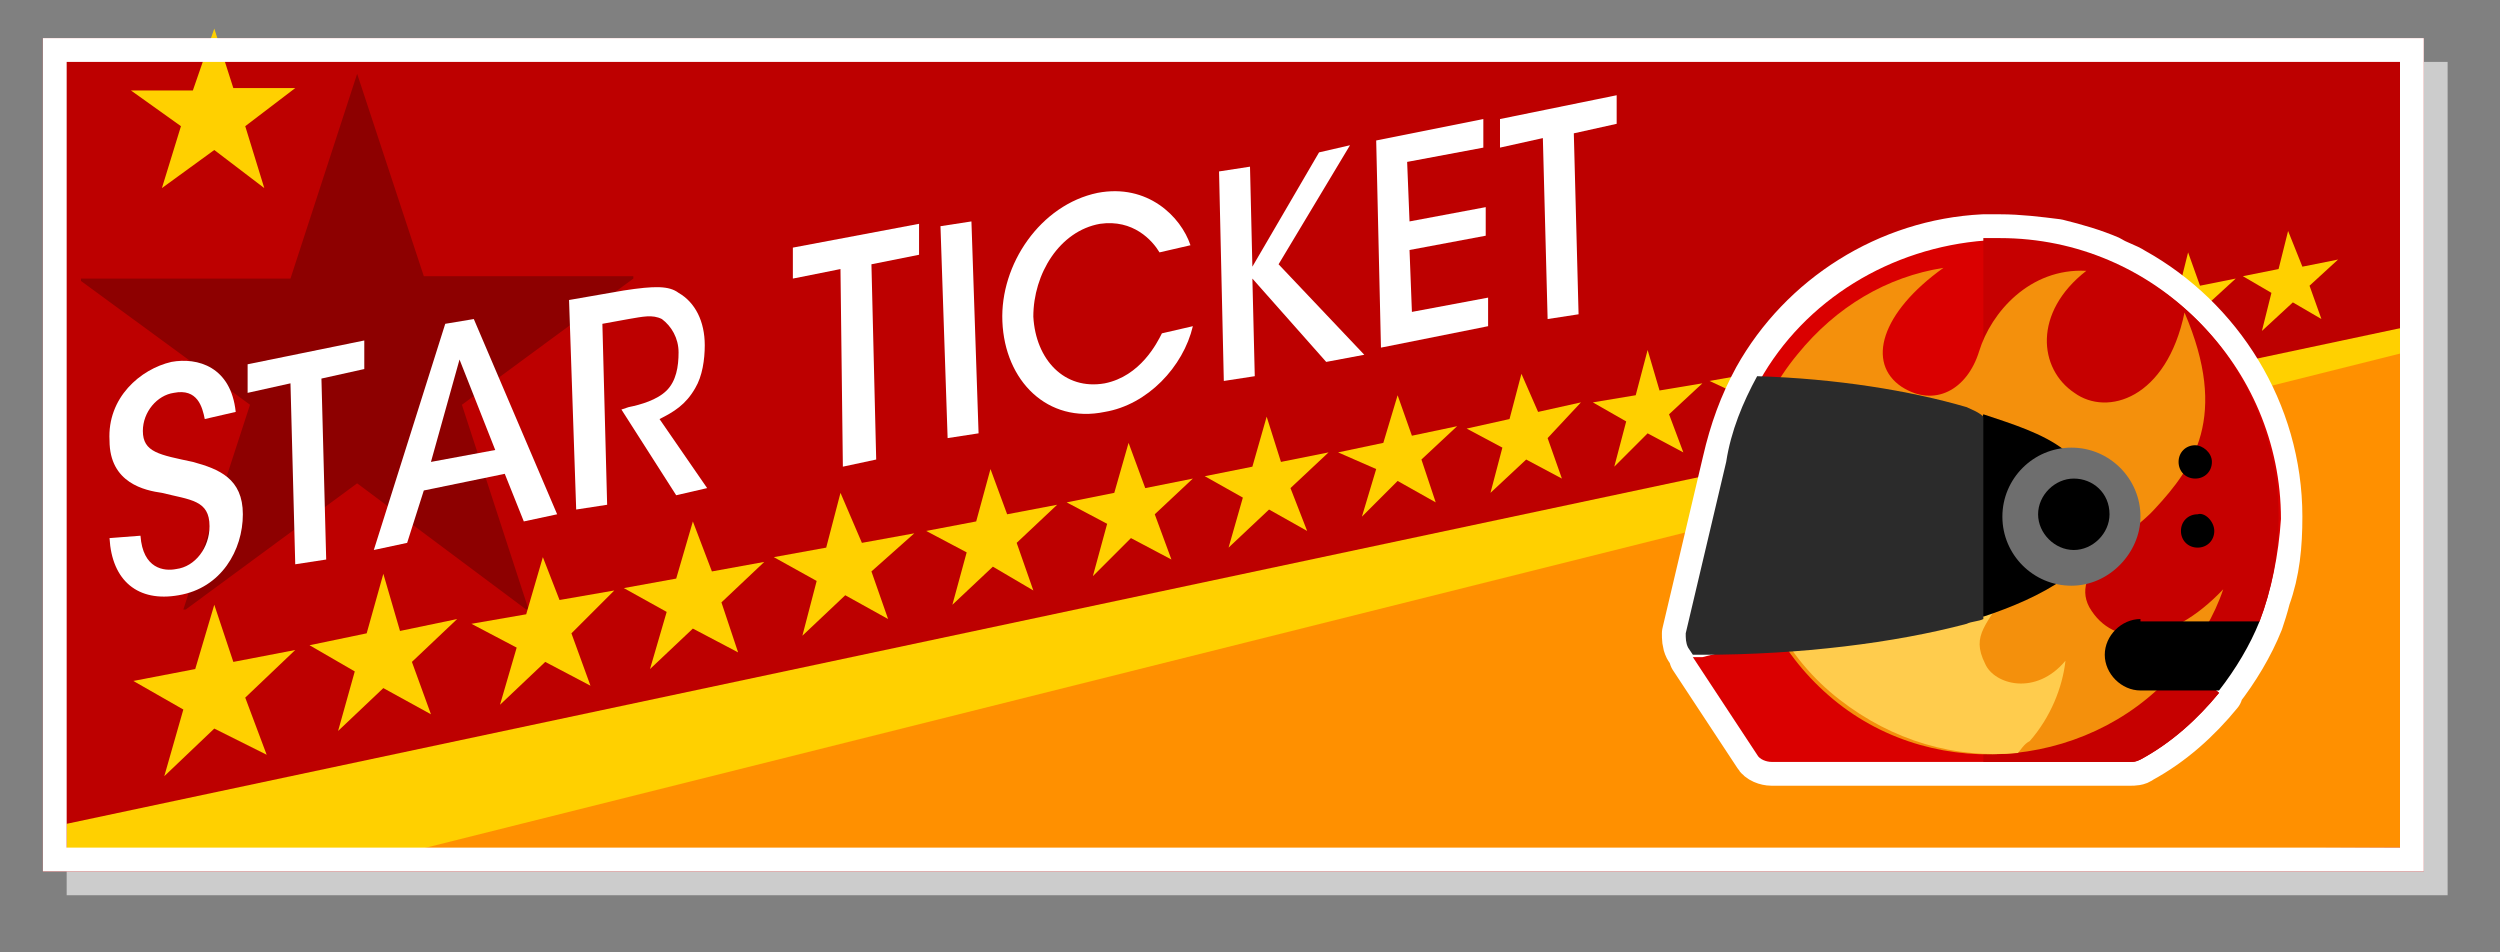
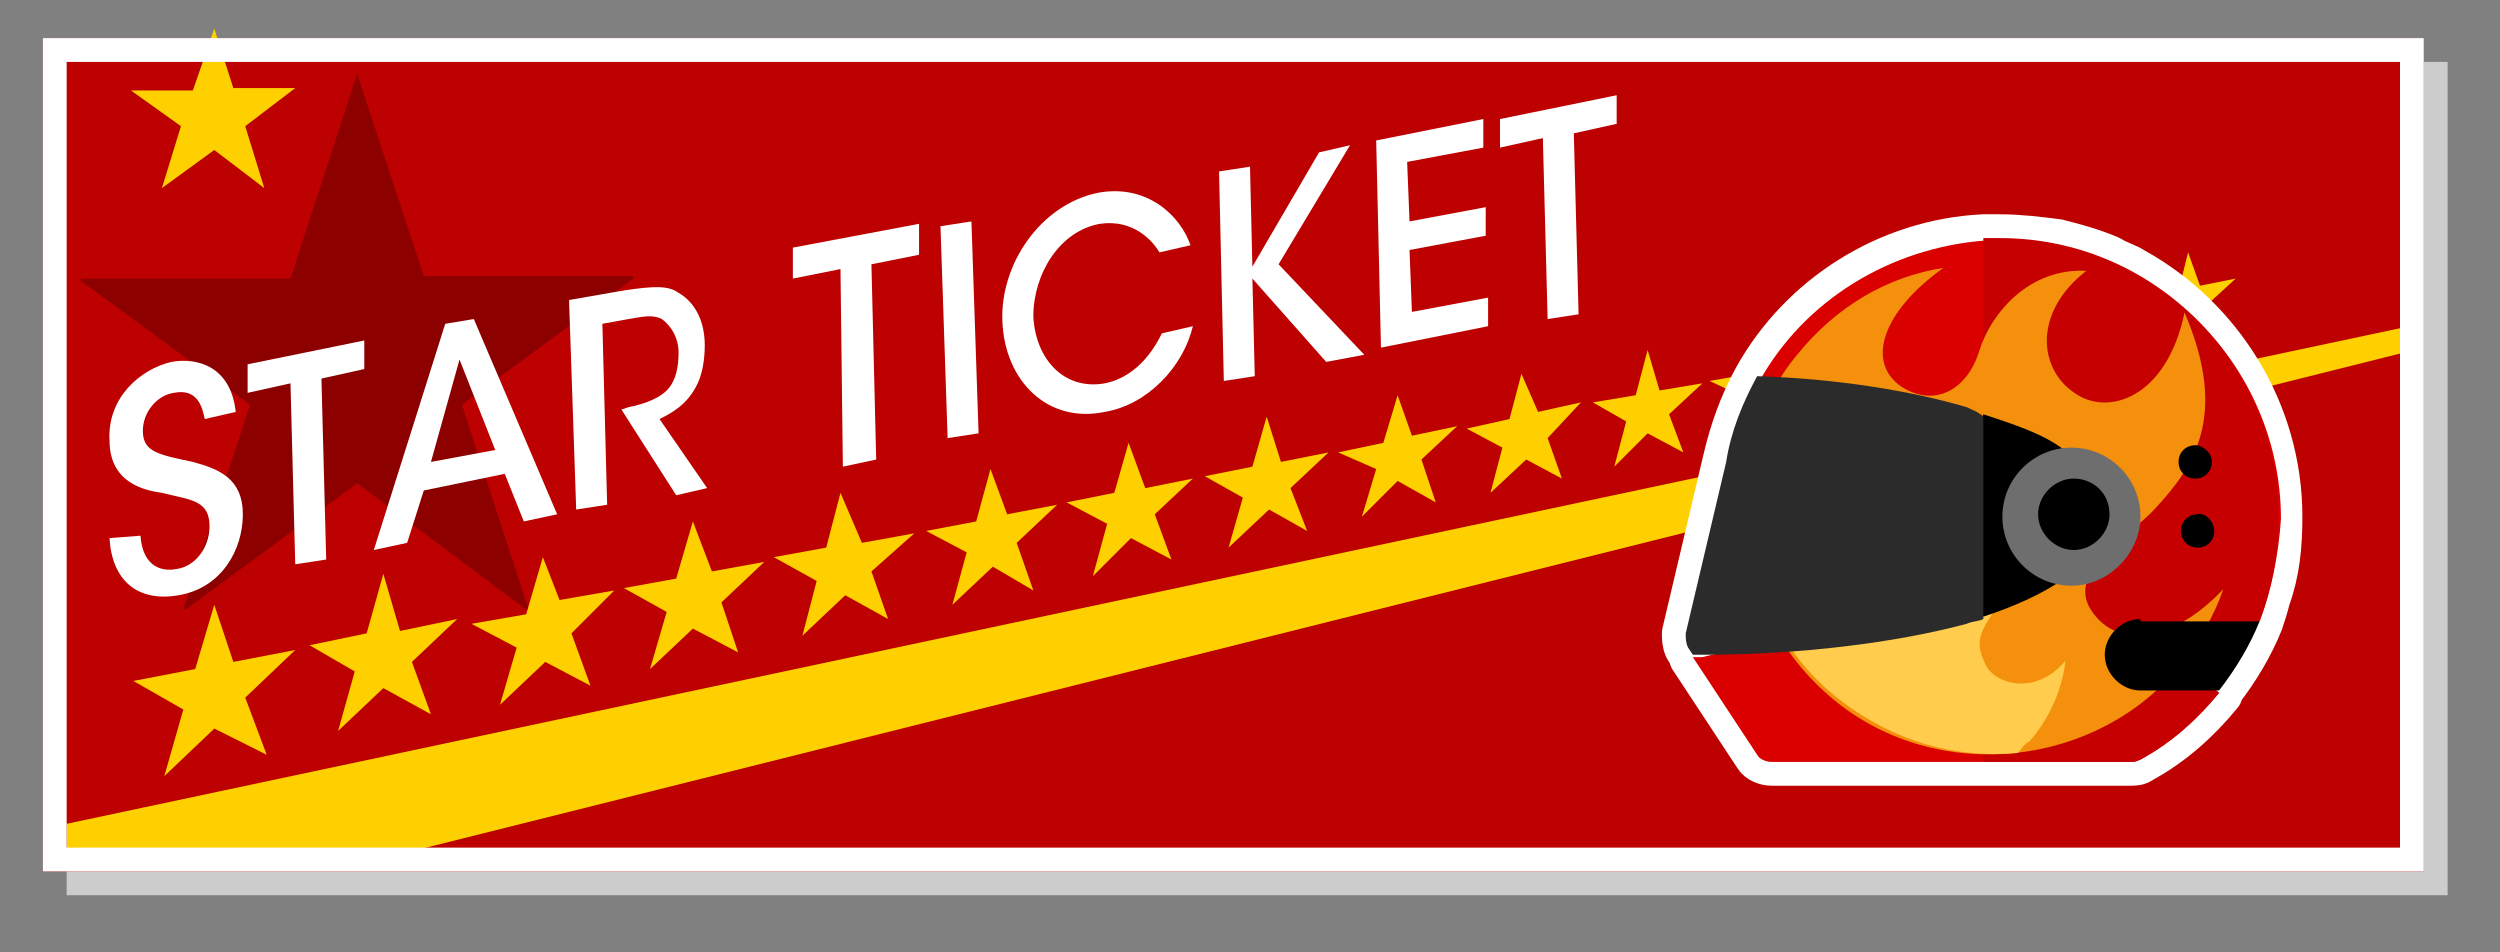
<svg xmlns="http://www.w3.org/2000/svg" xmlns:xlink="http://www.w3.org/1999/xlink" version="1.1" id="レイヤー_1" x="0px" y="0px" viewBox="0 0 105 40" style="enable-background:new 0 0 105 40;" xml:space="preserve">
  <rect x="0" y="0" width="105" height="40" fill="#808080" stroke="none" />
  <style type="text/css">
	.st0{fill:#CCCCCC;}
	.st1{fill:#BD0000;}
	.st2{fill:#8D0000;}
	.st3{fill:#FFD000;}
	.st4{fill:#FFFFFF;}
	.st5{fill:#FF9000;}
	.st6{fill:#FFFFFF;stroke:#FFFFFF;stroke-width:2;stroke-linecap:round;stroke-linejoin:round;stroke-miterlimit:10;}
	.st7{fill:#DA0000;}
	.st8{fill:#C60000;}
	.st9{fill:#F4900C;}
	.st10{fill:#FFCC4D;}
	.st11{clip-path:url(#SVGID_2_);}
	.st12{clip-path:url(#SVGID_2_);fill:#2B2B2B;}
	.st13{fill:#6E6E6E;}
</style>
  <rect x="2.8" y="2.6" class="st0" width="100" height="35" />
  <rect x="1.8" y="1.6" class="st1" width="100" height="35" />
  <g>
    <path class="st2" d="M17.8,11.6h8.8v0.1L19.4,17l2.8,8.6l-0.1,0L15,20.3l-7.2,5.3l-0.1,0l2.8-8.6l-7.1-5.2v-0.1h8.8l2.8-8.6H15   L17.8,11.6z" />
  </g>
  <g>
    <path class="st3" d="M9.8,3.7h2.6v0l-2.1,1.6l0.8,2.6l0,0L9,6.3L6.8,7.9l0,0l0.8-2.6L5.5,3.8v0h2.6L9,1.2h0L9.8,3.7z" />
  </g>
  <g>
    <path class="st4" d="M5.9,22.5c0.1,1.4,1,1.5,1.5,1.4c0.8-0.1,1.4-0.9,1.4-1.8c0-1.1-0.8-1.1-2-1.4c-0.7-0.1-2.2-0.4-2.2-2.2   c-0.1-1.8,1.3-3,2.6-3.3c1.1-0.2,2.5,0.2,2.7,2.1l-1.3,0.3c-0.1-0.5-0.3-1.3-1.3-1.1c-0.7,0.1-1.3,0.8-1.3,1.6c0,0.9,0.7,1,2.1,1.3   c1.1,0.3,2.1,0.7,2.1,2.2s-0.9,3.1-2.7,3.4c-1.7,0.3-2.8-0.6-2.9-2.4L5.9,22.5z" />
    <path class="st4" d="M12.2,16.1l-1.8,0.4l0-1.2l4.9-1l0,1.2l-1.8,0.4l0.2,7.6l-1.3,0.2L12.2,16.1z" />
    <path class="st4" d="M17.1,22.8l-1.4,0.3l3-9.5l1.2-0.2l3.5,8.2L22,21.9l-0.8-2l-3.4,0.7L17.1,22.8z M19.3,15.1l-1.2,4.3l2.7-0.5   L19.3,15.1z" />
    <path class="st4" d="M23.9,12.6l2.3-0.4c1.3-0.2,1.9-0.2,2.3,0.1c0.7,0.4,1.1,1.2,1.1,2.2c0,0.6-0.1,1.3-0.4,1.8   c-0.4,0.7-0.9,1-1.5,1.3l2,2.9l-1.3,0.3l-2.3-3.6l0.3-0.1c0.5-0.1,1.2-0.3,1.6-0.7c0.4-0.4,0.5-1,0.5-1.6c0-0.6-0.3-1.1-0.7-1.4   c-0.4-0.2-0.8-0.1-1.4,0l-1.1,0.2l0.2,7.6l-1.3,0.2L23.9,12.6z" />
    <path class="st4" d="M35.3,11.3l-2,0.4l0-1.3l5.3-1l0,1.3l-2,0.4l0.2,8.2l-1.4,0.3L35.3,11.3z" />
    <path class="st4" d="M39.5,9.5l1.3-0.2l0.3,8.9l-1.3,0.2L39.5,9.5z" />
    <path class="st4" d="M50.1,13.7c-0.4,1.7-1.9,3.3-3.7,3.6c-2.4,0.5-4.2-1.3-4.3-3.8c-0.1-2.4,1.6-4.9,4-5.4c2.1-0.4,3.5,1,3.9,2.2   l-1.3,0.3c-0.3-0.5-1.1-1.4-2.5-1.2c-1.7,0.3-2.8,2.1-2.8,3.9c0.1,1.8,1.3,3.1,3,2.8c1.5-0.3,2.2-1.7,2.4-2.1L50.1,13.7z" />
    <path class="st4" d="M51.2,7.2L52.5,7l0.1,4.2l2.8-4.8l1.3-0.3l-3,5l3.6,3.8l-1.6,0.3l-3.1-3.5l0.1,4.1l-1.3,0.2L51.2,7.2z" />
    <path class="st4" d="M57.8,5.9l4.5-0.9l0,1.2l-3.2,0.6l0.1,2.5l3.2-0.6l0,1.2l-3.2,0.6l0.1,2.6l3.2-0.6l0,1.2l-4.5,0.9L57.8,5.9z" />
    <path class="st4" d="M64.8,5.8L63,6.2l0-1.2l4.9-1l0,1.2l-1.8,0.4l0.2,7.6l-1.3,0.2L64.8,5.8z" />
  </g>
  <g>
    <path class="st3" d="M9.8,27.8l2.6-0.5l0,0l-2.1,2l0.9,2.4l0,0L9,30.6l-2.1,2l0,0l0.8-2.8l-2.1-1.2l0,0l2.6-0.5l0.8-2.7l0,0   L9.8,27.8z" />
    <path class="st3" d="M16.8,26.5l2.4-0.5v0l-1.9,1.8l0.8,2.2l0,0l-2-1.1l-1.9,1.8l0,0l0.7-2.5l-1.9-1.1v0l2.4-0.5l0.7-2.5l0,0   L16.8,26.5z" />
    <path class="st3" d="M23.5,25.2l2.3-0.4l0,0l-1.8,1.8l0.8,2.2l0,0l-1.9-1l-1.9,1.8l0,0l0.7-2.4l-1.9-1l0,0l2.3-0.4l0.7-2.4l0,0   L23.5,25.2z" />
    <path class="st3" d="M29.9,24l2.2-0.4l0,0l-1.8,1.7l0.7,2.1l0,0l-1.9-1l-1.8,1.7l0,0l0.7-2.4l-1.8-1l0,0l2.2-0.4l0.7-2.4l0,0   L29.9,24z" />
    <path class="st3" d="M36.2,22.8l2.2-0.4v0L36.6,24l0.7,2l0,0l-1.8-1l-1.8,1.7l0,0l0.6-2.3l-1.8-1v0l2.2-0.4l0.6-2.3l0,0L36.2,22.8z   " />
    <path class="st3" d="M42.3,21.6l2.1-0.4l0,0l-1.7,1.6l0.7,2l0,0l-1.7-1l-1.7,1.6l0,0l0.6-2.2l-1.7-0.9l0,0l2.1-0.4l0.6-2.2l0,0   L42.3,21.6z" />
    <path class="st3" d="M48.1,20.5l2-0.4v0l-1.6,1.5l0.7,1.9l0,0l-1.7-0.9l-1.6,1.6l0,0l0.6-2.2l-1.7-0.9v0l2-0.4l0.6-2.1l0,0   L48.1,20.5z" />
    <path class="st3" d="M53.8,19.4l2-0.4l0,0l-1.6,1.5l0.7,1.8l0,0l-1.6-0.9L51.6,23l0,0l0.6-2.1L50.6,20l0,0l2-0.4l0.6-2.1l0,0   L53.8,19.4z" />
    <path class="st3" d="M59.3,18.3l1.9-0.4l0,0l-1.5,1.4l0.6,1.8l0,0l-1.6-0.9l-1.5,1.5l0,0l0.6-2L56.2,19l0,0l1.9-0.4l0.6-2l0,0   L59.3,18.3z" />
    <path class="st3" d="M64.6,17.3l1.8-0.4v0L65,18.4l0.6,1.7l0,0l-1.5-0.8l-1.5,1.4l0,0l0.5-1.9l-1.5-0.8v0l1.8-0.4l0.5-1.9l0,0   L64.6,17.3z" />
    <path class="st3" d="M69.7,16.4l1.8-0.3l0,0l-1.4,1.3l0.6,1.6l0,0l-1.5-0.8l-1.4,1.4l0,0l0.5-1.9l-1.4-0.8l0,0l1.8-0.3l0.5-1.9l0,0   L69.7,16.4z" />
    <path class="st3" d="M74.6,15.4l1.7-0.3v0L75,16.4l0.6,1.6l0,0l-1.4-0.8l-1.4,1.3l0,0l0.5-1.8L71.8,16v0l1.7-0.3l0.5-1.8l0,0   L74.6,15.4z" />
    <path class="st3" d="M79.3,14.5l1.6-0.3v0l-1.3,1.2l0.5,1.5l0,0l-1.4-0.7l-1.3,1.3l0,0l0.5-1.7l-1.3-0.7v0l1.6-0.3l0.5-1.7l0,0   L79.3,14.5z" />
    <path class="st3" d="M83.8,13.7l1.6-0.3v0l-1.2,1.2l0.5,1.5l0,0l-1.3-0.7l-1.3,1.2l0,0l0.5-1.6l-1.3-0.7v0l1.6-0.3l0.5-1.6l0,0   L83.8,13.7z" />
-     <path class="st3" d="M88.2,12.8l1.5-0.3v0l-1.2,1.1l0.5,1.4l0,0l-1.2-0.7l-1.2,1.2l0,0L87,14l-1.2-0.7v0l1.5-0.3l0.4-1.6l0,0   L88.2,12.8z" />
    <path class="st3" d="M92.4,12l1.5-0.3v0l-1.2,1.1l0.5,1.4l0,0L92,13.6l-1.2,1.2l0,0l0.4-1.6L90,12.5v0l1.5-0.3l0.4-1.6l0,0L92.4,12   z" />
-     <path class="st3" d="M96.7,11.2l1.5-0.3v0L97,12l0.5,1.4l0,0l-1.2-0.7L95,13.9l0,0l0.4-1.6l-1.2-0.7v0l1.5-0.3l0.4-1.6l0,0   L96.7,11.2z" />
  </g>
-   <polygon class="st5" points="13.2,36 100.9,14.2 100.9,35.6 " />
  <polygon class="st3" points="101.4,14.7 16.3,36 2.8,36.2 2.8,34.6 101.2,13.7 " />
  <g>
    <path class="st4" d="M100.8,2.6v33h-98v-33H100.8 M101.8,1.6H1.8v35h100V1.6L101.8,1.6z" />
  </g>
  <path class="st6" d="M95.7,21.7c0-4.4-2.5-8.3-6.1-10.3c-0.3-0.2-0.7-0.3-1-0.5c-0.7-0.3-1.4-0.5-2.2-0.7C85.6,10.1,84.8,10,84,10  c-0.2,0-0.5,0-0.7,0c-4,0.2-7.6,2.5-9.5,5.9l0,0c-0.6,1.1-1,2.2-1.3,3.5l-1.7,7.2c0,0.2,0,0.4,0.1,0.6l0.2,0.3c0.1,0,0.2,0,0.4,0  c0.1,0,0.2,0,0.4,0l-0.4,0.1c-0.1,0-0.2,0-0.4,0l2.7,4.1c0.1,0.2,0.4,0.3,0.6,0.3h8.9h6.2c0.1,0,0.3,0,0.4-0.1  c1.3-0.7,2.4-1.7,3.3-2.8L93,29h0.2c0.7-0.9,1.3-1.9,1.7-2.9h0c0.1-0.3,0.2-0.6,0.3-1C95.6,24,95.7,22.9,95.7,21.7z" />
  <g>
    <path class="st7" d="M94.9,26.1l-3.5,1.5l1.8,1.5c-0.9,1.1-2,2.1-3.3,2.8C89.7,32,89.6,32,89.5,32H74.4c-0.2,0-0.5-0.1-0.6-0.3   l-2.7-4.1c0.1,0,0.2,0,0.4,0l11.9-3l0.5-0.1v-3.9l-0.5-0.2l-9.5-4.4c1.9-3.4,5.5-5.6,9.5-5.9c0.2,0,0.5,0,0.7,0   c6.5,0,11.7,5.3,11.7,11.7C95.7,23.3,95.4,24.8,94.9,26.1L94.9,26.1z M94.9,26.1" />
    <path class="st8" d="M94.9,26.1l-3.5,1.5l1.8,1.5c-0.9,1.1-2,2.1-3.3,2.8C89.7,32,89.6,32,89.5,32h-6.2v-7.4l0.5-0.1v-3.9l-0.5-0.2   V10c0.2,0,0.5,0,0.7,0c6.5,0,11.7,5.3,11.7,11.7C95.7,23.3,95.4,24.8,94.9,26.1L94.9,26.1z M94.9,26.1" />
    <g transform="matrix(1.25 0 0 -1.25 0 45)">
      <path class="st9" d="M73.3,13.7c0.6,0.8,1.1,1.6,1.4,2.5c-1.8-1.9-3.7-2-4.5-0.6c-0.7,1.3,1.5,2.5,2.2,3.3c1.3,1.4,2.5,3.1,1,6.6    c-0.6-2.9-2.6-3.5-3.7-2.7c-1.2,0.8-1.4,2.7,0.4,4.1c-1.9,0.1-3.2-1.4-3.6-2.7c-0.4-1.3-1.5-1.9-2.6-1.2c-1.2,0.8-0.7,2.5,1.4,4    c-1.9-0.3-3.6-1.3-4.9-2.9c-2.9-3.5-2.3-8.7,1.2-11.6S70.5,10.2,73.3,13.7z" />
      <path class="st10" d="M66.7,13.7c-0.5,1,0.1,1.3,0.8,2.6s0.6,2.7-0.3,4c-1.1-3.1-3.1-2.9-3.9-2.5c-0.8,0.4-1.4,1.1-0.3,2.7    c-1.5-0.2-2.9-0.9-3.9-2.1c-0.1-0.1-0.2-0.3-0.3-0.4c0.2-2.1,1.2-4.1,3-5.5s3.9-2,6-1.8c0.1,0.1,0.2,0.3,0.4,0.4    c0.7,0.8,1.1,1.8,1.2,2.7C68.4,12.6,67,13,66.7,13.7z" />
    </g>
    <path d="M93,22.3c0,0.4-0.3,0.7-0.7,0.7c-0.4,0-0.7-0.3-0.7-0.7c0-0.4,0.3-0.7,0.7-0.7C92.6,21.5,93,21.9,93,22.3L93,22.3z    M93,22.3" />
    <path d="M92.9,19.4c0,0.4-0.3,0.7-0.7,0.7c-0.4,0-0.7-0.3-0.7-0.7c0-0.4,0.3-0.7,0.7-0.7C92.5,18.7,92.9,19,92.9,19.4L92.9,19.4z    M92.9,19.4" />
    <path d="M89.9,26c-0.8,0-1.5,0.7-1.5,1.5c0,0.8,0.7,1.5,1.5,1.5h3.3c0.7-0.9,1.3-1.9,1.7-2.9H89.9z M89.9,26" />
    <g>
      <defs>
        <rect id="SVGID_1_" x="70.8" y="9.9" width="25" height="22.1" />
      </defs>
      <clipPath id="SVGID_2_">
        <use xlink:href="#SVGID_1_" style="overflow:visible;" />
      </clipPath>
      <path class="st11" d="M83.3,17.4l-1.5,4.3l1.5,4.2c1.2-0.4,2.4-0.9,3.4-1.6v-5.4C85.8,18.2,84.5,17.8,83.3,17.4L83.3,17.4z     M83.3,17.4" />
      <path class="st12" d="M82.6,17.1c-2.4-0.7-5.5-1.2-8.8-1.3c-0.6,1.1-1.1,2.3-1.3,3.6l-1.7,7.2c0,0.2,0,0.4,0.1,0.6l0.2,0.3    c0.1,0,0.2,0,0.4,0c4.1,0,8.1-0.5,11.1-1.3c0.2-0.1,0.5-0.1,0.7-0.2v-8.5C83.1,17.3,82.8,17.2,82.6,17.1L82.6,17.1z M82.6,17.1" />
    </g>
    <path class="st13" d="M87,24.6c-1.6,0-2.9-1.3-2.9-2.9c0-1.6,1.3-2.9,2.9-2.9c1.6,0,2.9,1.3,2.9,2.9C89.9,23.2,88.6,24.6,87,24.6   L87,24.6z M87,24.6" />
    <path d="M87.1,20.1c-0.8,0-1.5,0.7-1.5,1.5c0,0.8,0.7,1.5,1.5,1.5c0.8,0,1.5-0.7,1.5-1.5C88.6,20.7,87.9,20.1,87.1,20.1L87.1,20.1z    M87.1,20.1" />
  </g>
</svg>